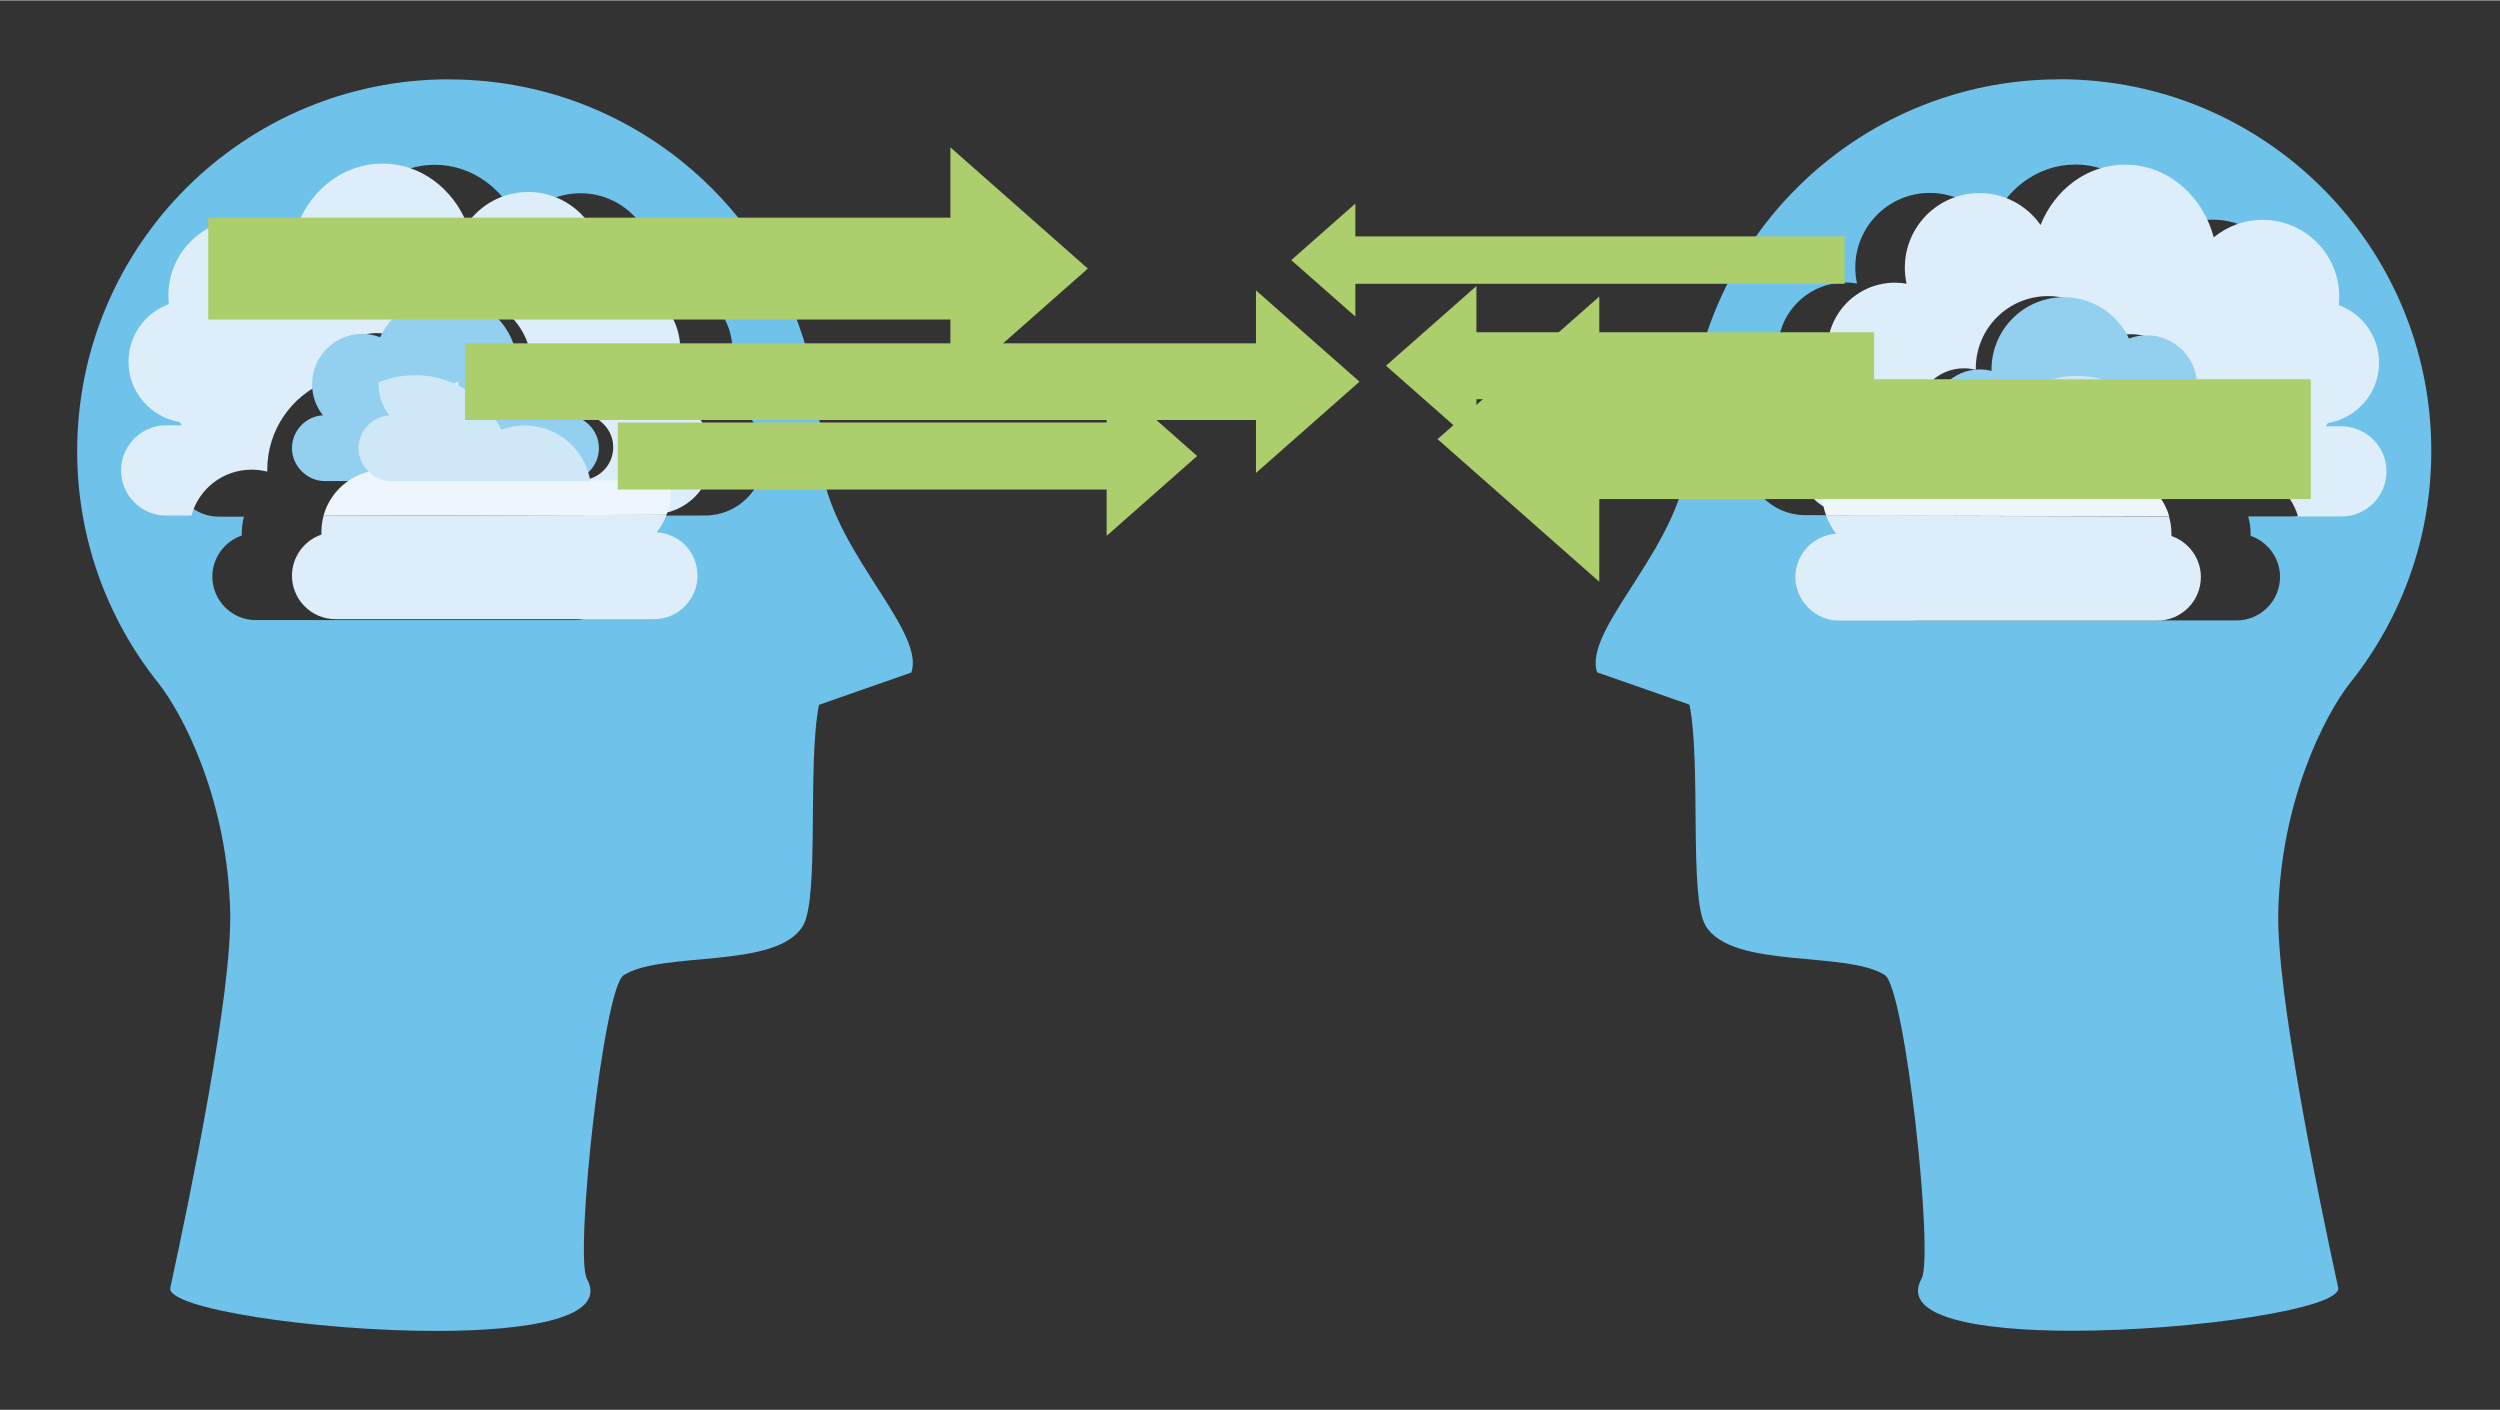
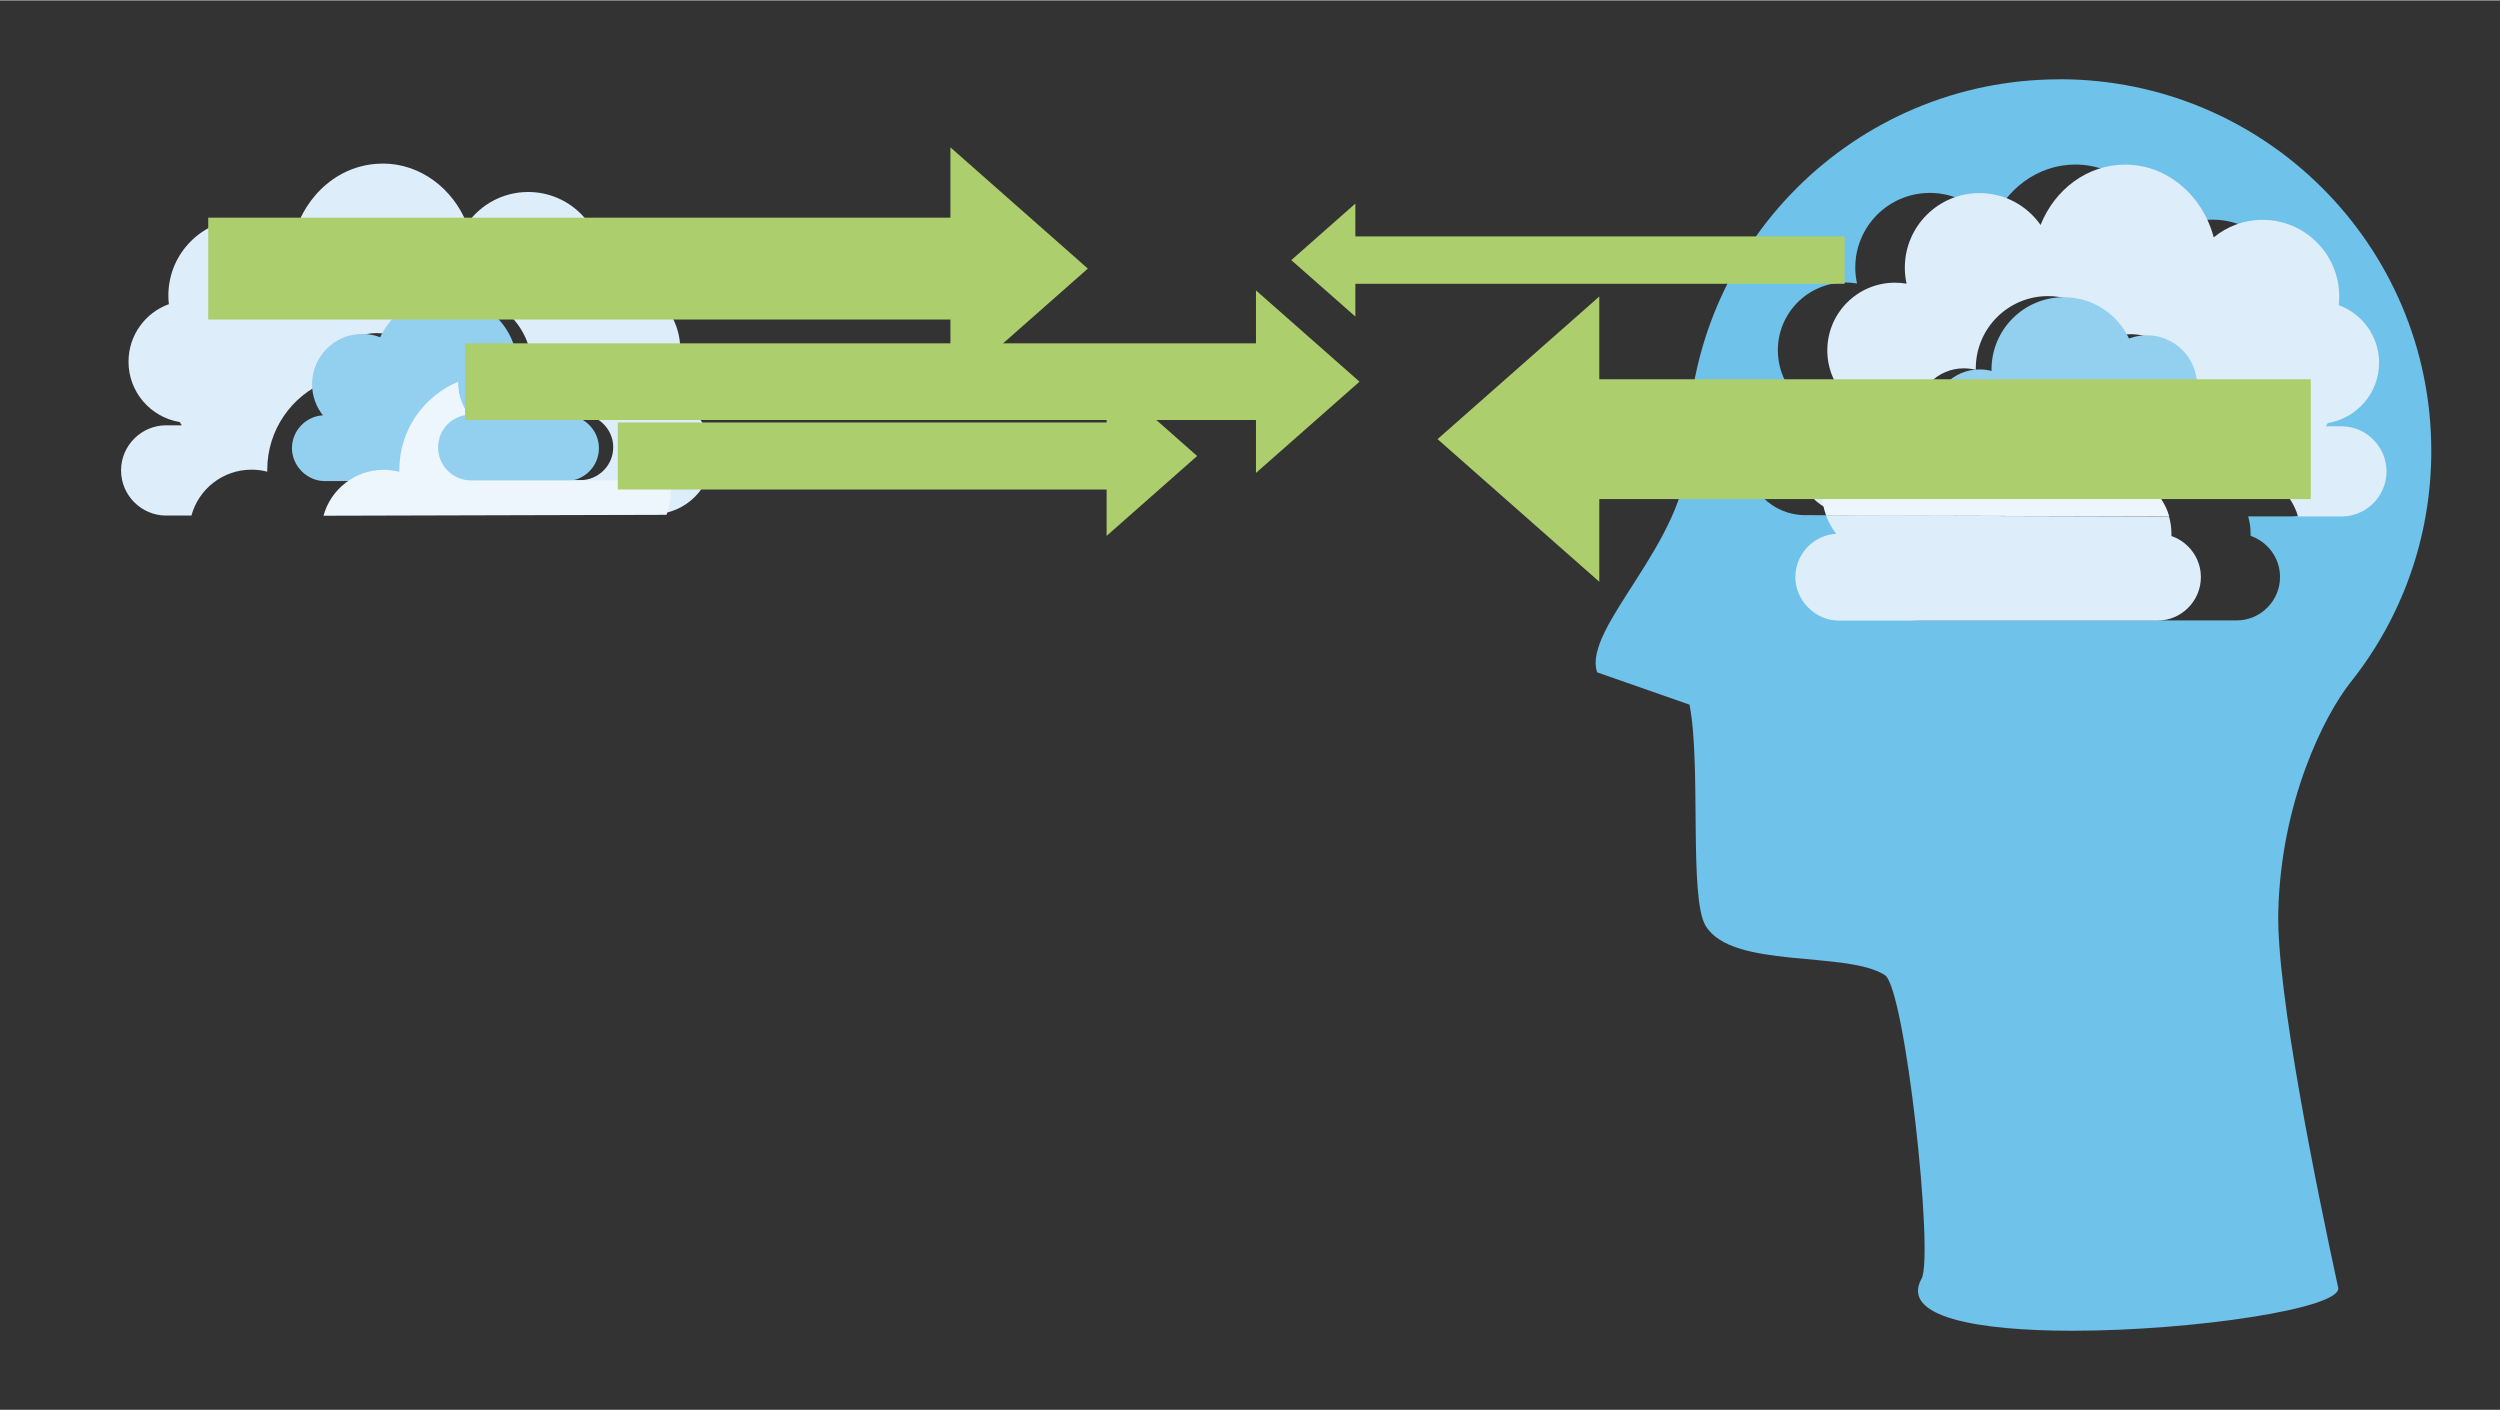
<svg xmlns="http://www.w3.org/2000/svg" width="640px" height="361px" id="e0HrSdIXNut1" viewBox="0 0 298 168" shape-rendering="geometricPrecision" text-rendering="geometricPrecision">
  <rect x="0" y="0" width="298" height="168" fill="#333333" stroke="none" />
  <style>
#e0HrSdIXNut3_to {animation: e0HrSdIXNut3_to__to 2000ms linear infinite alternate-reverse forwards}@keyframes e0HrSdIXNut3_to__to { 0% {transform: translate(55.915px,40.55px)} 100% {transform: translate(49.663px,40.43px)}} #e0HrSdIXNut4_to {animation: e0HrSdIXNut4_to__to 2000ms linear infinite alternate-reverse forwards}@keyframes e0HrSdIXNut4_to__to { 0% {transform: translate(61.015px,46.26px)} 100% {transform: translate(53.096px,46.26px)}} #e0HrSdIXNut6_to {animation: e0HrSdIXNut6_to__to 2000ms linear infinite alternate-reverse forwards}@keyframes e0HrSdIXNut6_to__to { 0% {transform: translate(243.305px,40.55px)} 100% {transform: translate(249.24px,40.55px)}} #e0HrSdIXNut7_to {animation: e0HrSdIXNut7_to__to 2000ms linear infinite alternate-reverse forwards}@keyframes e0HrSdIXNut7_to__to { 0% {transform: translate(238.175px,46.26px)} 100% {transform: translate(245.995px,46.42px)}} #e0HrSdIXNut8_to {animation: e0HrSdIXNut8_to__to 2000ms linear infinite alternate-reverse forwards}@keyframes e0HrSdIXNut8_to__to { 0% {transform: translate(49.47px,59.695px)} 100% {transform: translate(58.971px,59.605px)}} #e0HrSdIXNut12_to {animation: e0HrSdIXNut12_to__to 2000ms linear infinite alternate-reverse forwards}@keyframes e0HrSdIXNut12_to__to { 0% {transform: translate(247.57px,60.335px)} 100% {transform: translate(238.175px,60.335px)}} #e0HrSdIXNut16_to {animation: e0HrSdIXNut16_to__to 2000ms linear infinite alternate-reverse forwards}@keyframes e0HrSdIXNut16_to__to { 0% {transform: translate(95.13px,45.45px)} 100% {transform: translate(108.742px,45.45px)}} #e0HrSdIXNut27_to {animation: e0HrSdIXNut27_to__to 2000ms linear infinite alternate-reverse forwards}@keyframes e0HrSdIXNut27_to__to { 0% {transform: translate(108.975px,31.97px)} 100% {transform: translate(77.245px,31.97px)}} #e0HrSdIXNut38_to {animation: e0HrSdIXNut38_to__to 2000ms linear infinite alternate-reverse forwards}@keyframes e0HrSdIXNut38_to__to { 0% {transform: translate(79.45px,54.31px)} 100% {transform: translate(108.17px,54.31px)}} #e0HrSdIXNut49_to {animation: e0HrSdIXNut49_to__to 2000ms linear infinite alternate-reverse forwards}@keyframes e0HrSdIXNut49_to__to { 0% {transform: translate(205.42px,30.955px)} 100% {transform: translate(186.9px,30.955px)}} #e0HrSdIXNut60_to {animation: e0HrSdIXNut60_to__to 2000ms linear infinite alternate-reverse forwards}@keyframes e0HrSdIXNut60_to__to { 0% {transform: translate(199.675px,52.3px)} 100% {transform: translate(223.4px,52.3px)}} #e0HrSdIXNut71_to {animation: e0HrSdIXNut71_to__to 2000ms linear infinite alternate-reverse forwards}@keyframes e0HrSdIXNut71_to__to { 0% {transform: translate(216.055px,43.55px)} 100% {transform: translate(194.305px,43.55px)}}
</style>
  <defs>
    <linearGradient id="e0HrSdIXNut26-fill" x1="139.804" y1="75.83" x2="33.174" y2="75.83" spreadMethod="pad" gradientUnits="userSpaceOnUse" gradientTransform="translate(0 0)">
      <stop id="e0HrSdIXNut26-fill-0" offset="0%" stop-color="#fff" />
      <stop id="e0HrSdIXNut26-fill-1" offset="100%" stop-color="#000" />
    </linearGradient>
    <linearGradient id="e0HrSdIXNut37-fill" x1="120.471" y1="72.257" x2="15.621" y2="72.257" spreadMethod="pad" gradientUnits="userSpaceOnUse" gradientTransform="translate(0 0)">
      <stop id="e0HrSdIXNut37-fill-0" offset="0%" stop-color="#fff" />
      <stop id="e0HrSdIXNut37-fill-1" offset="100%" stop-color="#000" />
    </linearGradient>
    <linearGradient id="e0HrSdIXNut48-fill" x1="104.433" y1="70.988" x2="35.373" y2="70.988" spreadMethod="pad" gradientUnits="userSpaceOnUse" gradientTransform="translate(0 0)">
      <stop id="e0HrSdIXNut48-fill-0" offset="0%" stop-color="#fff" />
      <stop id="e0HrSdIXNut48-fill-1" offset="100%" stop-color="#000" />
    </linearGradient>
    <linearGradient id="e0HrSdIXNut59-fill" x1="163.034" y1="72.112" x2="228.994" y2="72.112" spreadMethod="pad" gradientUnits="userSpaceOnUse" gradientTransform="translate(0 0)">
      <stop id="e0HrSdIXNut59-fill-0" offset="0%" stop-color="#fff" />
      <stop id="e0HrSdIXNut59-fill-1" offset="100%" stop-color="#000" />
    </linearGradient>
    <linearGradient id="e0HrSdIXNut70-fill" x1="138.226" y1="72.079" x2="242.326" y2="72.079" spreadMethod="pad" gradientUnits="userSpaceOnUse" gradientTransform="translate(0 0)">
      <stop id="e0HrSdIXNut70-fill-0" offset="0%" stop-color="#fff" />
      <stop id="e0HrSdIXNut70-fill-1" offset="100%" stop-color="#000" />
    </linearGradient>
    <linearGradient id="e0HrSdIXNut81-fill" x1="177.995" y1="78.441" x2="236.175" y2="78.441" spreadMethod="pad" gradientUnits="userSpaceOnUse" gradientTransform="translate(0 0)">
      <stop id="e0HrSdIXNut81-fill-0" offset="0%" stop-color="#fff" />
      <stop id="e0HrSdIXNut81-fill-1" offset="100%" stop-color="#000" />
    </linearGradient>
  </defs>
-   <path d="M53.51,9.41C29.04,9.41,9.2,29.25,9.2,53.73c0,10.42,3.59,19.99,9.61,27.56c3.14,3.95,8.33,14.21,8.63,27.4.22,9.57-4.67,33.39-7.14,44.77-.53,2.44,17.18,5.14,31.69,5.14c11.22,0,20.53-1.61,17.97-6.21-1.49-2.67,1.95-34.64,4.38-36.19c4.6-2.93,18.22-.67,21.36-5.87c2.01-3.34.51-19.13,1.92-26.36l11.01-3.85c1.82-5.31-10.8-15.64-10.8-26.38c0-24.47-19.84-44.32-44.31-44.32M41.29,28.26c1.32-5,5.54-8.66,10.55-8.66c4.5,0,8.37,2.96,10.06,7.19c1.61-2.3,4.27-3.8,7.29-3.8c4.91,0,8.89,3.98,8.89,8.89c0,.66-.07,1.3-.21,1.91.45-.08.91-.12,1.37-.12c4.46,0,8.07,3.61,8.07,8.07c0,2.19-.87,4.17-2.29,5.63c3.43.47,6.1,3.43,6.1,6.98c0,3.88-3.17,7.05-7.05,7.05l-14.11.04c-.29.76-.69,1.46-1.18,2.08c2.71.16,4.87,2.43,4.87,5.17s-2.33,5.18-5.18,5.18h-37.98c-2.85,0-5.18-2.33-5.18-5.18c0-2.27,1.48-4.21,3.51-4.9c0-.09,0-.19,0-.28c0-.68.09-1.34.26-1.97h-3.01c-2.96,0-5.38-2.42-5.38-5.38s2.42-5.38,5.38-5.38h1.86c-.08-.13-.17-.26-.25-.39-3.46-.57-6.1-3.57-6.1-7.19c0-3.16,2.01-5.84,4.81-6.86-.04-.34-.06-.68-.06-1.03c0-5.05,4.09-9.14,9.14-9.14c2.21,0,4.24.79,5.82,2.09" fill="#6fc2e9" stroke-width="0" />
  <g id="e0HrSdIXNut3_to" transform="translate(49.663,40.43)">
    <path d="M51.83,19.58c-5.01,0-9.23,3.66-10.55,8.67-1.58-1.31-3.61-2.09-5.82-2.09-5.05,0-9.14,4.09-9.14,9.14c0,.35.02.69.06,1.03-2.81,1.02-4.81,3.7-4.81,6.86c0,3.62,2.64,6.62,6.1,7.19.08.13.16.26.25.39h-1.86c-2.96,0-5.38,2.42-5.38,5.38s2.42,5.38,5.38,5.38h3.01c.86-3.16,3.74-5.47,7.17-5.47.65,0,1.27.08,1.87.24c0-.08,0-.16,0-.24c0-4.74,2.9-8.8,7.03-10.51.12-3.21,2.75-5.77,5.99-5.77.75,0,1.46.14,2.12.39c1.38-2.91,4.34-4.93,7.78-4.93c4.75,0,8.61,3.85,8.61,8.61c0,.06,0,.12,0,.18.45-.12.93-.18,1.42-.18c3.11,0,5.63,2.52,5.63,5.62c0,.07,0,.14,0,.21c1.54.53,2.66,2,2.66,3.71c0,2.16-1.77,3.92-3.92,3.92h-5.02c.07.42.1.85.1,1.28c0,.99-.18,1.94-.52,2.82l14.11-.04c3.88,0,7.05-3.17,7.05-7.05c0-3.55-2.67-6.51-6.1-6.98c1.42-1.45,2.29-3.44,2.29-5.63c0-4.46-3.61-8.07-8.07-8.07-.47,0-.93.04-1.38.12.14-.62.21-1.25.21-1.91c0-4.91-3.98-8.89-8.89-8.89-3.02,0-5.68,1.51-7.29,3.8-1.69-4.23-5.56-7.19-10.06-7.19" transform="translate(-55.915,-40.55)" fill="#ddedf9" stroke-width="0" />
  </g>
  <g id="e0HrSdIXNut4_to" transform="translate(53.096,46.26)">
    <path d="M76.66,49.67c0-.07,0-.14,0-.21c0-3.11-2.52-5.63-5.62-5.63-.49,0-.96.06-1.42.18c0-.06,0-.12,0-.18c0-4.75-3.85-8.61-8.61-8.61-3.44,0-6.4,2.01-7.78,4.93-.66-.25-1.37-.39-2.12-.39-3.31,0-5.99,2.68-5.99,5.99c0,1.4.48,2.69,1.29,3.71-2.05.12-3.69,1.84-3.69,3.92s1.76,3.92,3.92,3.92h28.75c2.16,0,3.92-1.76,3.92-3.92c0-1.72-1.12-3.18-2.66-3.71" transform="translate(-61.015,-46.26)" fill="#93cfef" stroke-width="0" />
  </g>
  <path d="M245.49,9.41c-24.47,0-44.31,19.84-44.31,44.31c0,10.74-12.62,21.07-10.8,26.38l11.01,3.85c1.41,7.23-.09,23.02,1.92,26.36c3.14,5.21,16.75,2.94,21.36,5.87c2.43,1.55,5.87,33.52,4.38,36.19-2.56,4.59,6.74,6.21,17.97,6.21c14.51,0,32.22-2.69,31.69-5.14-2.47-11.38-7.36-35.2-7.14-44.77.31-13.19,5.49-23.45,8.63-27.4c6.02-7.56,9.61-17.14,9.61-27.56c0-24.47-19.84-44.31-44.31-44.31m-8.18,17.36c1.69-4.23,5.56-7.19,10.06-7.19c5.01,0,9.23,3.66,10.55,8.66c1.58-1.31,3.61-2.09,5.82-2.09c5.05,0,9.14,4.09,9.14,9.14c0,.35-.02.69-.06,1.03c2.81,1.01,4.81,3.7,4.81,6.86c0,3.62-2.64,6.63-6.1,7.19-.08.13-.16.26-.25.39h1.86c2.96,0,5.38,2.42,5.38,5.38s-2.42,5.38-5.38,5.38h-5.17c.19.64.29,1.33.29,2.04c0,.09,0,.19,0,.28c2.04.7,3.51,2.64,3.51,4.9c0,2.85-2.33,5.18-5.18,5.18h-37.98c-2.85,0-5.18-2.33-5.18-5.18s2.16-5.01,4.87-5.17c-.51-.65-.92-1.38-1.21-2.17l-11.94-.03c-3.88,0-7.05-3.17-7.05-7.05c0-3.55,2.67-6.51,6.1-6.98-1.42-1.45-2.29-3.44-2.29-5.63c0-4.46,3.61-8.07,8.07-8.07.47,0,.93.04,1.37.12-.14-.62-.21-1.25-.21-1.91c0-4.91,3.98-8.89,8.89-8.89c3.02,0,5.68,1.51,7.29,3.8" fill="#6fc2e9" stroke-width="0" />
  <g id="e0HrSdIXNut6_to" transform="translate(249.24,40.55)">
    <path d="M247.36,19.58c-4.5,0-8.37,2.96-10.06,7.19-1.61-2.3-4.27-3.8-7.29-3.8-4.91,0-8.89,3.98-8.89,8.89c0,.66.07,1.3.21,1.91-.45-.08-.91-.12-1.38-.12-4.46,0-8.07,3.61-8.07,8.07c0,2.19.87,4.17,2.29,5.63-3.43.47-6.1,3.43-6.1,6.98c0,3.88,3.17,7.05,7.05,7.05l11.94.03c-.31-.85-.49-1.77-.49-2.73c0-.46.04-.92.12-1.36h-2.9c-2.16,0-3.92-1.76-3.92-3.92c0-1.72,1.12-3.18,2.66-3.71c0-.07,0-.14,0-.21c0-3.11,2.52-5.62,5.63-5.62.49,0,.96.06,1.42.18c0-.06,0-.12,0-.18c0-4.75,3.85-8.61,8.61-8.61c3.44,0,6.4,2.01,7.78,4.93.66-.25,1.38-.39,2.12-.39c3.31,0,6,2.68,6,5.99c0,.33-.03.66-.08.97c3,2.05,4.96,5.49,4.96,9.39c0,.08,0,.16,0,.24.6-.15,1.22-.24,1.87-.24c3.39,0,6.26,2.27,7.15,5.38h5.17c2.96.01,5.38-2.41,5.38-5.37s-2.42-5.38-5.38-5.38h-1.86c.08-.13.17-.26.25-.39c3.46-.57,6.1-3.57,6.1-7.19c0-3.16-2.01-5.84-4.81-6.86.04-.34.06-.68.06-1.03c0-5.05-4.09-9.14-9.14-9.14-2.21,0-4.24.79-5.82,2.09-1.32-5-5.54-8.67-10.55-8.67" transform="translate(-243.305,-40.55)" fill="#ddedf9" stroke-width="0" />
  </g>
  <g id="e0HrSdIXNut7_to" transform="translate(245.995,46.42)">
    <path d="M222.53,49.67c0-.07,0-.14,0-.21c0-3.11,2.52-5.63,5.62-5.63.49,0,.96.06,1.42.18c0-.06,0-.12,0-.18c0-4.75,3.85-8.61,8.61-8.61c3.44,0,6.4,2.01,7.78,4.93.66-.25,1.37-.39,2.12-.39c3.31,0,5.99,2.68,5.99,5.99c0,1.4-.48,2.69-1.29,3.71c2.05.12,3.69,1.84,3.69,3.92s-1.76,3.92-3.92,3.92h-28.75c-2.16,0-3.92-1.76-3.92-3.92c0-1.72,1.12-3.18,2.66-3.71" transform="translate(-238.175,-46.26)" fill="#93cfef" stroke-width="0" />
  </g>
  <g id="e0HrSdIXNut8_to" transform="translate(58.971,59.605)">
    <g transform="translate(-49.47,-59.695)">
-       <path d="M69.96,61.41l-40.89.11c-.17.63-.26,1.29-.26,1.97c0,.09,0,.19,0,.28-2.04.7-3.51,2.64-3.51,4.9c0,2.85,2.33,5.18,5.18,5.18h37.98c2.85,0,5.18-2.33,5.18-5.18s-2.17-5.01-4.87-5.17c.49-.62.9-1.33,1.18-2.08" fill="#ddedf9" stroke-width="0" />
      <path d="M45.13,45.54c-4.12,1.71-7.03,5.77-7.03,10.51c0,.08,0,.16,0,.24-.6-.15-1.22-.24-1.87-.24-3.42,0-6.31,2.32-7.17,5.47l40.89-.11c.33-.88.52-1.82.52-2.82c0-.44-.03-.87-.1-1.28h-23.73c-2.16,0-3.92-1.76-3.92-3.92s1.64-3.79,3.69-3.92c-.81-1.02-1.29-2.31-1.29-3.71c0-.07,0-.15,0-.22" fill="#eef6fd" stroke-width="0" />
    </g>
  </g>
-   <path d="M49.48,44.68c-1.54,0-3.01.31-4.35.86c0,.07,0,.15,0,.22c0,1.4.48,2.69,1.29,3.71-2.05.12-3.69,1.84-3.69,3.92s1.77,3.92,3.92,3.92h23.72c-.61-3.76-3.88-6.64-7.82-6.64-.99,0-1.93.18-2.8.51-1.82-3.85-5.74-6.51-10.28-6.51" fill="#cfe8f8" stroke-width="0" />
  <g id="e0HrSdIXNut12_to" transform="translate(238.175,60.335)">
    <g transform="translate(-247.57,-60.335)">
      <path d="M227.06,61.41c.29.79.7,1.52,1.21,2.17-2.71.16-4.87,2.43-4.87,5.17s2.33,5.18,5.18,5.18h37.98c2.85,0,5.18-2.33,5.18-5.18c0-2.27-1.48-4.21-3.51-4.9c0-.09,0-.18,0-.28c0-.71-.1-1.4-.29-2.05l-40.9-.11h.02Z" fill="#ddedf9" stroke-width="0" />
      <path d="M253.99,46.74c-.17,1.02-.59,1.96-1.21,2.73c2.05.12,3.69,1.84,3.69,3.92s-1.77,3.92-3.92,3.92h-25.85c-.08.44-.12.9-.12,1.36c0,.96.17,1.88.49,2.73l40.9.11c-.89-3.11-3.75-5.38-7.15-5.38-.65,0-1.27.08-1.87.24c0-.08,0-.16,0-.24c0-3.9-1.97-7.35-4.96-9.39" fill="#eef6fd" stroke-width="0" />
    </g>
  </g>
-   <path d="M247.58,44.76c-4.54,0-8.46,2.66-10.28,6.51-.87-.33-1.82-.51-2.8-.51-3.91,0-7.16,2.83-7.8,6.56h25.85c2.16,0,3.92-1.77,3.92-3.92s-1.64-3.79-3.69-3.92c.62-.78,1.04-1.71,1.21-2.73-1.82-1.25-4.03-1.98-6.41-1.98" fill="#cfe8f8" stroke-width="0" />
  <g id="e0HrSdIXNut16_to" transform="translate(108.742,45.45)">
    <g transform="translate(-95.13,-45.45)" mask="url(#e0HrSdIXNut24)">
      <g>
        <g>
          <g clip-path="url(#e0HrSdIXNut22)">
            <g>
              <polygon points="148.44,45.45 136.1,34.57 136.1,40.88 41.82,40.88 41.82,50.02 136.1,50.02 136.1,56.33 148.44,45.45" fill="#adce6c" stroke-width="0" />
            </g>
            <clipPath id="e0HrSdIXNut22">
              <rect width="124.63" height="29.76" rx="0" ry="0" transform="translate(32.82 27.57)" fill="none" stroke-width="0" />
            </clipPath>
          </g>
        </g>
      </g>
      <mask id="e0HrSdIXNut24" mask-type="luminance" x="-150%" y="-150%" height="400%" width="400%">
        <g>
          <rect width="280.6" height="149.18" rx="0" ry="0" transform="translate(9.2 9.41)" fill="url(#e0HrSdIXNut26-fill)" stroke-width="0" />
        </g>
      </mask>
    </g>
  </g>
  <g id="e0HrSdIXNut27_to" transform="translate(77.245,31.97)">
    <g transform="translate(-77.245,-31.97)" mask="url(#e0HrSdIXNut35)">
      <g>
        <g>
          <g clip-path="url(#e0HrSdIXNut33)">
            <g>
              <polygon points="129.67,31.97 113.29,17.52 113.29,25.9 24.82,25.9 24.82,38.04 113.29,38.04 113.29,46.42 129.67,31.97" fill="#adce6c" stroke-width="0" />
            </g>
            <clipPath id="e0HrSdIXNut33">
              <rect width="122.85" height="36.9" rx="0" ry="0" transform="translate(15.82 10.52)" fill="none" stroke-width="0" />
            </clipPath>
          </g>
        </g>
      </g>
      <mask id="e0HrSdIXNut35" mask-type="luminance" x="-150%" y="-150%" height="400%" width="400%">
        <g>
          <rect width="280.6" height="149.18" rx="0" ry="0" transform="translate(9.2 9.41)" fill="url(#e0HrSdIXNut37-fill)" stroke-width="0" />
        </g>
      </mask>
    </g>
  </g>
  <g id="e0HrSdIXNut38_to" transform="translate(108.17,54.31)">
    <g transform="translate(-79.45,-54.31)" mask="url(#e0HrSdIXNut46)">
      <g>
        <g>
          <g clip-path="url(#e0HrSdIXNut44)">
            <g>
              <polygon points="113.98,54.31 103.19,44.79 103.19,50.31 44.92,50.31 44.92,58.31 103.19,58.31 103.19,63.83 113.98,54.31" fill="#adce6c" stroke-width="0" />
            </g>
            <clipPath id="e0HrSdIXNut44">
              <rect width="87.06" height="27.04" rx="0" ry="0" transform="translate(35.92 37.79)" fill="none" stroke-width="0" />
            </clipPath>
          </g>
        </g>
      </g>
      <mask id="e0HrSdIXNut46" mask-type="luminance" x="-150%" y="-150%" height="400%" width="400%">
        <g>
          <rect width="280.6" height="149.18" rx="0" ry="0" transform="translate(9.2 9.41)" fill="url(#e0HrSdIXNut48-fill)" stroke-width="0" />
        </g>
      </mask>
    </g>
  </g>
  <g id="e0HrSdIXNut49_to" transform="translate(186.9,30.955)">
    <g transform="translate(-205.42,-30.955)" mask="url(#e0HrSdIXNut57)">
      <g>
        <g>
          <g clip-path="url(#e0HrSdIXNut55)">
            <g>
              <polygon points="172.44,30.96 180.08,37.69 180.08,33.78 238.4,33.78 238.4,28.13 180.08,28.13 180.08,24.22 172.44,30.96" fill="#adce6c" stroke-width="0" />
            </g>
            <clipPath id="e0HrSdIXNut55">
              <rect width="83.96" height="21.46" rx="0" ry="0" transform="translate(163.44 17.22)" fill="none" stroke-width="0" />
            </clipPath>
          </g>
        </g>
      </g>
      <mask id="e0HrSdIXNut57" mask-type="luminance" x="-150%" y="-150%" height="400%" width="400%">
        <g>
          <rect width="280.6" height="149.18" rx="0" ry="0" transform="translate(9.2 9.41)" fill="url(#e0HrSdIXNut59-fill)" stroke-width="0" />
        </g>
      </mask>
    </g>
  </g>
  <g id="e0HrSdIXNut60_to" transform="translate(223.4,52.3)">
    <g transform="translate(-199.675,-52.3)" mask="url(#e0HrSdIXNut68)">
      <g>
        <g>
          <g clip-path="url(#e0HrSdIXNut66)">
            <g>
              <polygon points="147.63,52.3 166.91,69.3 166.91,59.44 251.72,59.44 251.72,45.16 166.91,45.16 166.91,35.3 147.63,52.3" fill="#adce6c" stroke-width="0" />
            </g>
            <clipPath id="e0HrSdIXNut66">
              <rect width="122.1" height="42" rx="0" ry="0" transform="translate(138.63 28.3)" fill="none" stroke-width="0" />
            </clipPath>
          </g>
        </g>
      </g>
      <mask id="e0HrSdIXNut68" mask-type="luminance" x="-150%" y="-150%" height="400%" width="400%">
        <g>
          <rect width="280.6" height="149.18" rx="0" ry="0" transform="translate(9.2 9.41)" fill="url(#e0HrSdIXNut70-fill)" stroke-width="0" />
        </g>
      </mask>
    </g>
  </g>
  <g id="e0HrSdIXNut71_to" transform="translate(194.305,43.55)">
    <g transform="translate(-216.055,-43.55)" mask="url(#e0HrSdIXNut79)">
      <g>
        <g>
          <g clip-path="url(#e0HrSdIXNut77)">
            <g>
              <polygon points="186.96,43.55 197.74,53.05 197.74,47.54 245.15,47.54 245.15,39.56 197.74,39.56 197.74,34.05 186.96,43.55" fill="#adce6c" stroke-width="0" />
            </g>
            <clipPath id="e0HrSdIXNut77">
              <rect width="76.18" height="27.01" rx="0" ry="0" transform="translate(177.96 27.05)" fill="none" stroke-width="0" />
            </clipPath>
          </g>
        </g>
      </g>
      <mask id="e0HrSdIXNut79" mask-type="luminance" x="-150%" y="-150%" height="400%" width="400%">
        <g>
-           <rect width="280.6" height="149.18" rx="0" ry="0" transform="translate(9.2 9.41)" fill="url(#e0HrSdIXNut81-fill)" stroke-width="0" />
-         </g>
+           </g>
      </mask>
    </g>
  </g>
</svg>